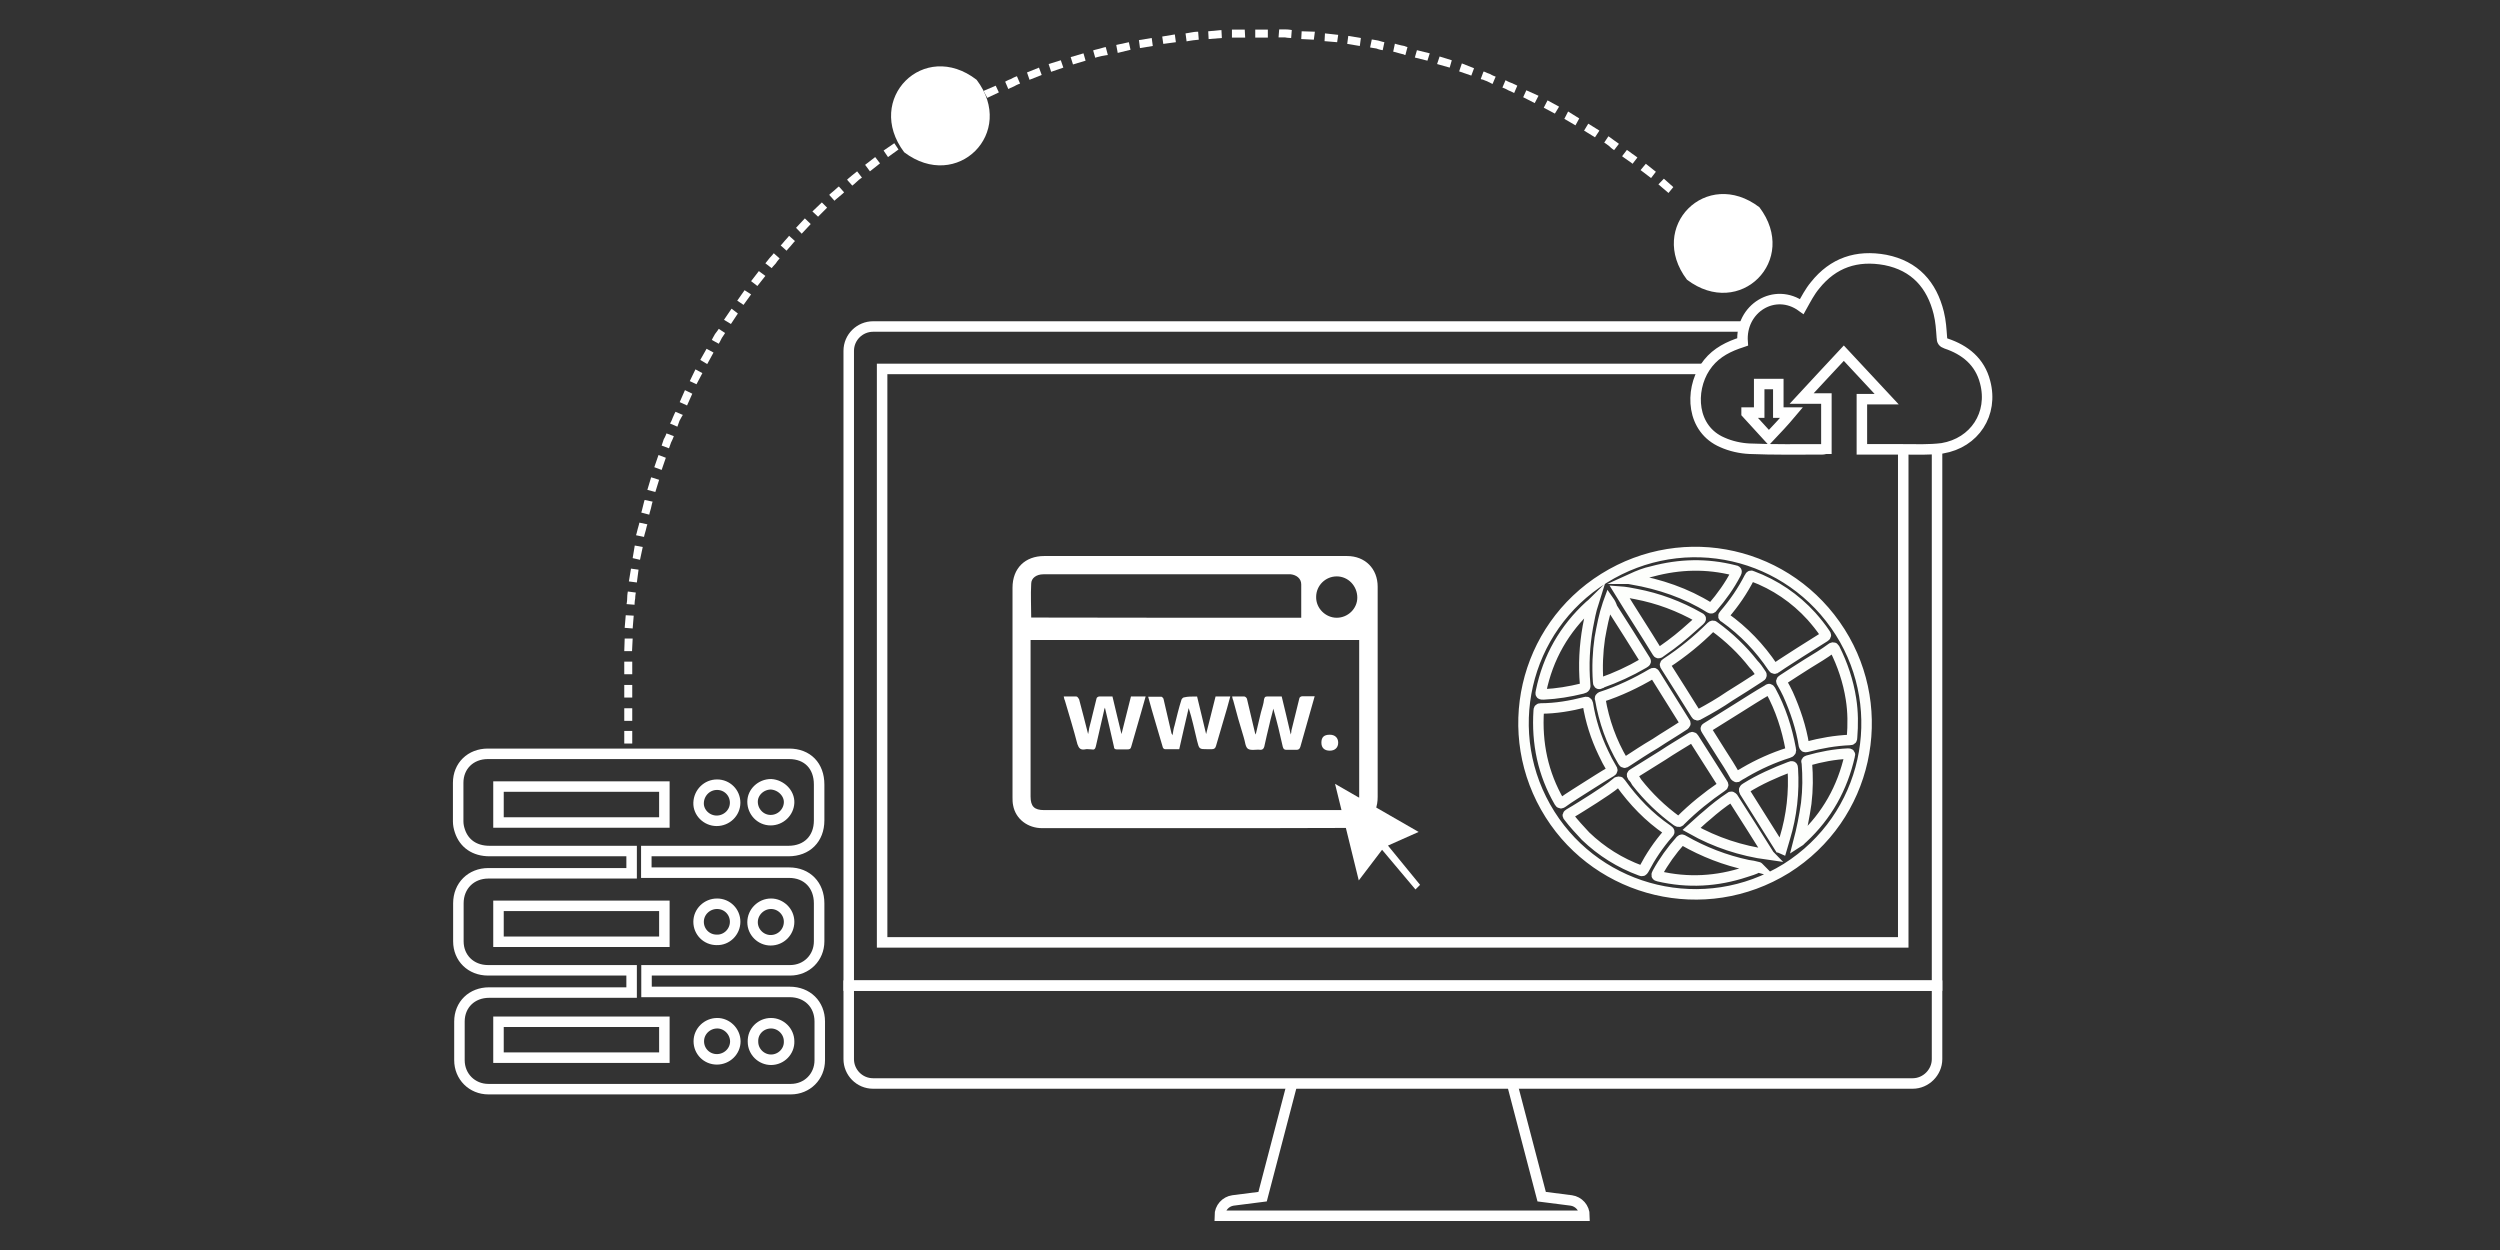
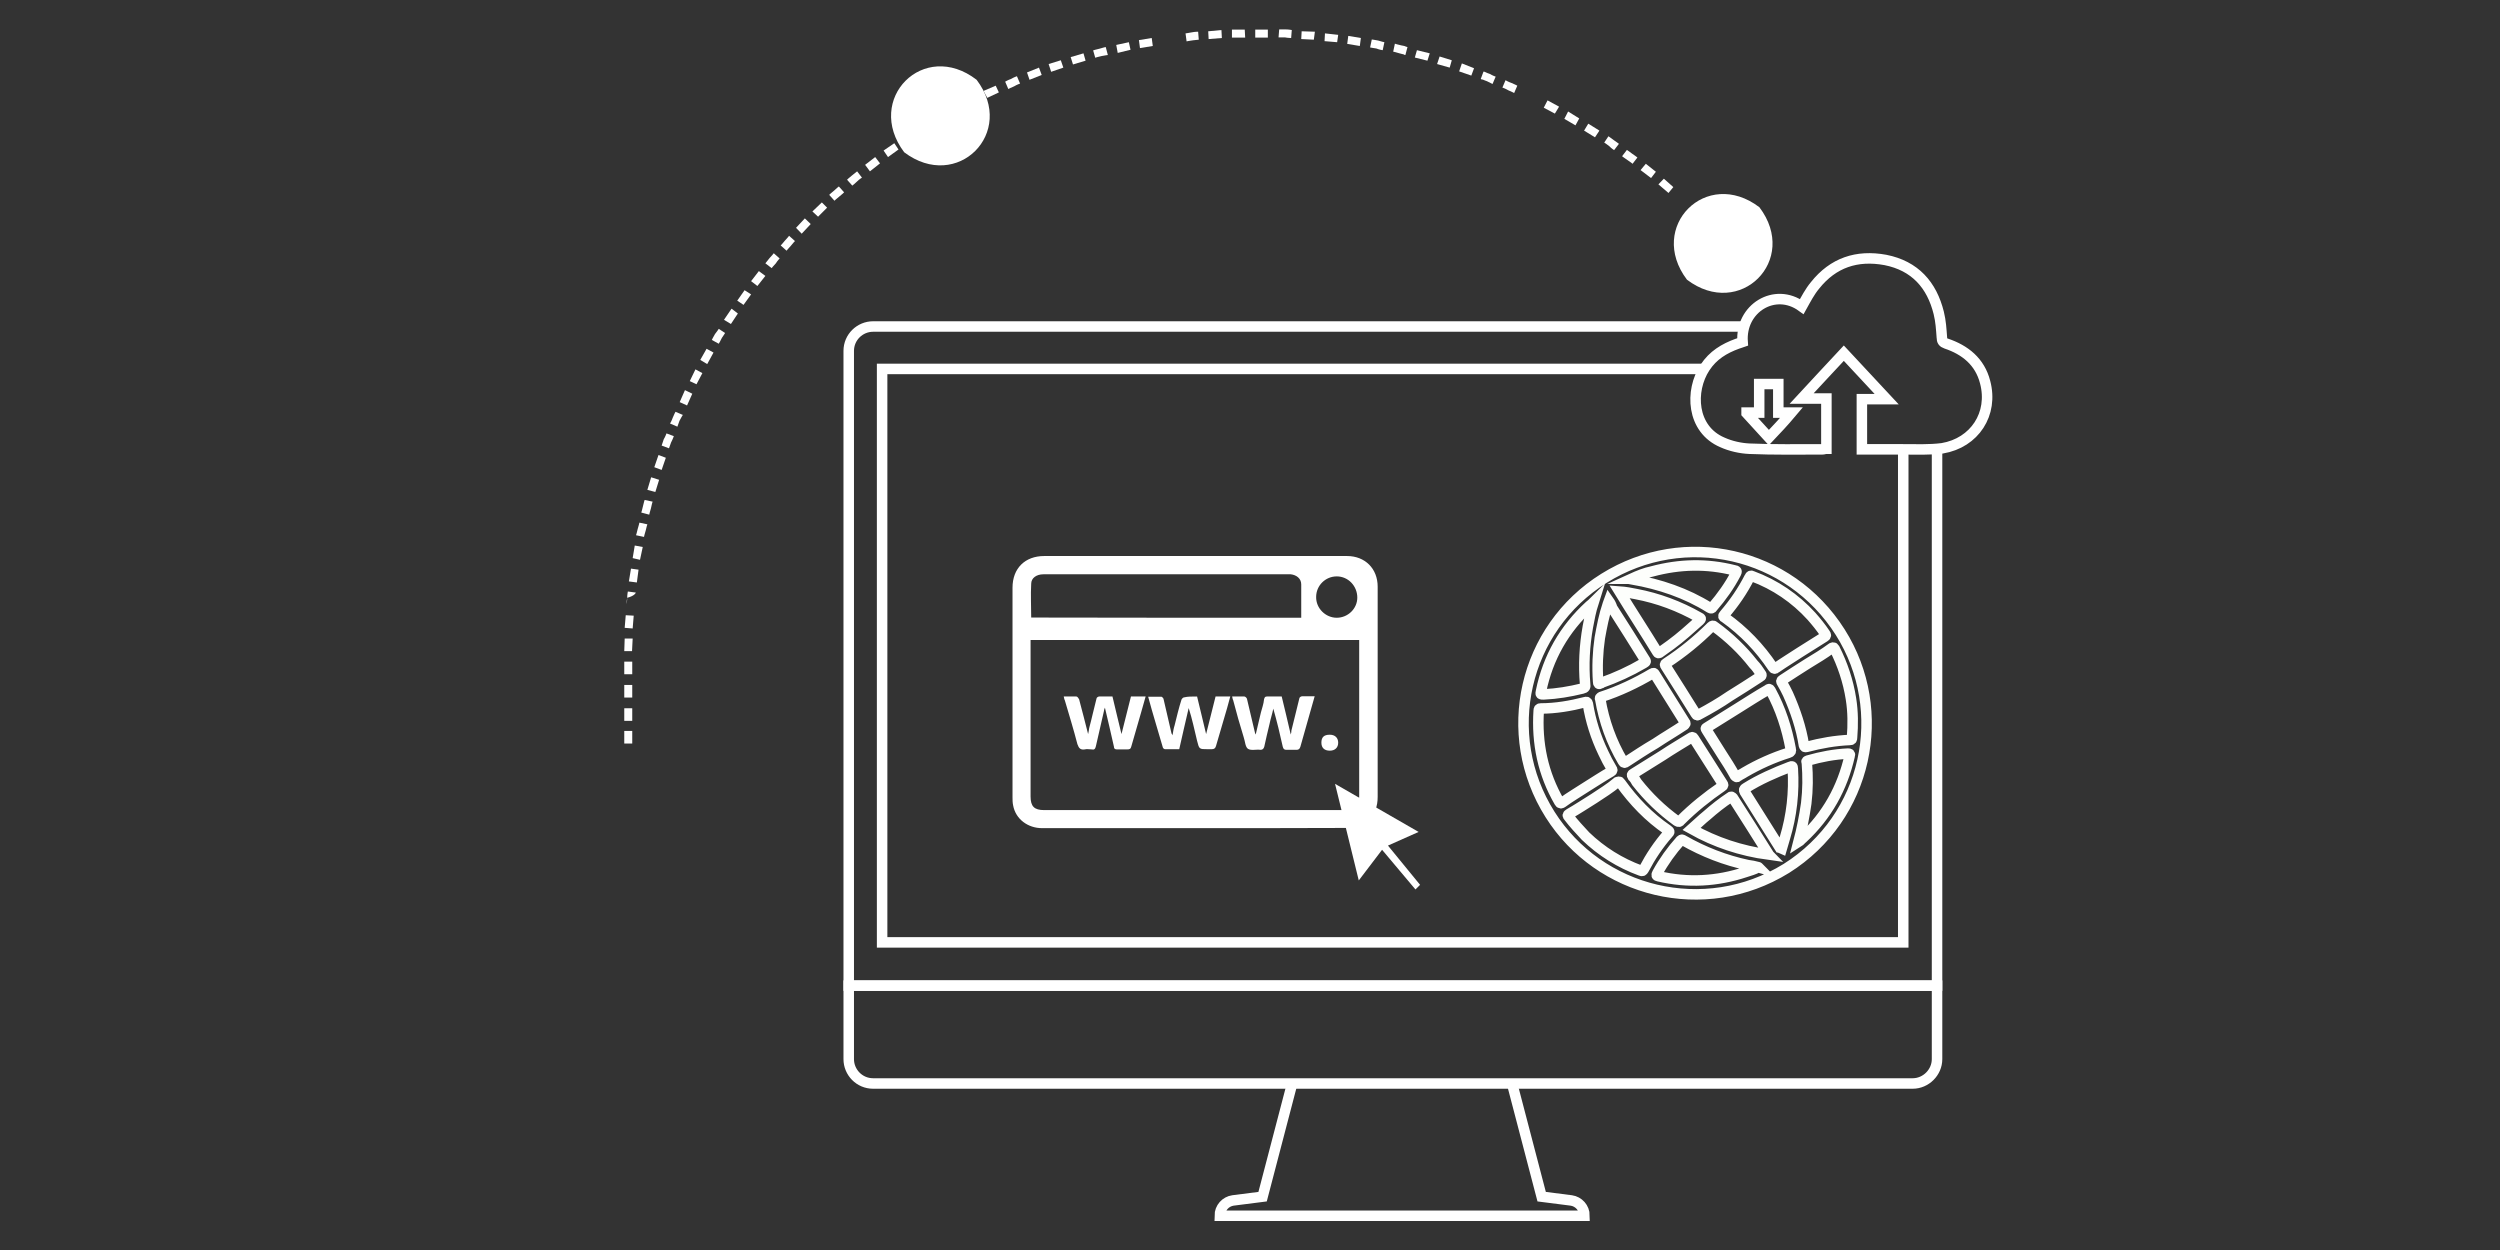
<svg xmlns="http://www.w3.org/2000/svg" version="1.1" id="Layer_1" x="0px" y="0px" viewBox="0 0 1190.6 595.3" enable-background="new 0 0 1190.6 595.3" xml:space="preserve">
  <rect x="0" y="0" width="1190.6" height="595.3" fill="#333333" stroke="none" />
  <g>
    <g>
      <g>
        <g>
          <g>
            <path fill="none" stroke="#FFFFFF" stroke-width="5" stroke-miterlimit="10" d="M720.1,516l14.1,53.9l14.1,1.8       c3.5,0.5,6.3,3.5,6.3,7.3H580.9c0-3.8,2.8-6.8,6.3-7.3l14.1-1.8l14.1-53.9" />
            <path fill="none" stroke="#FFFFFF" stroke-width="5" stroke-miterlimit="10" d="M910.9,516H415.8c-6.5,0-11.6-5.3-11.6-11.6       v-35h518.3v35C922.5,510.7,917.2,516,910.9,516z" />
          </g>
          <g>
-             <path fill="none" stroke="#FFFFFF" stroke-width="5" stroke-miterlimit="10" d="M300.8,472.7c0-3.5,0-7,0-10.6       c-0.8,0-1.5,0-2.5,0c-21.9,0-44,0-65.9,0c-8.1,0-14.1-5.8-14.1-13.8c0-6,0-12.1,0-18.1c0-8.3,6-14.3,14.3-14.3       c21.6,0,43.5,0,65.2,0c1,0,1.8,0,3,0c0-3.5,0-6.8,0-10.6c-0.8,0-1.5,0-2.5,0c-21.6,0-43.5,0-65.2,0c-7,0-12.1-3.5-14.1-9.6       c-0.5-1.5-0.8-3-0.8-4.5c0-6,0-12.3,0-18.4c0-8.1,6-13.8,14.1-13.8c47.8,0,95.6,0,143.5,0c8.8,0,14.3,5.8,14.3,14.6       c0,5.8,0,11.6,0,17.1c0,8.8-5.8,14.6-14.6,14.6c-21.9,0-43.8,0-65.7,0c-0.8,0-1.3,0-2,0c0,3.5,0,6.8,0,10.3c0.8,0,1.5,0,2.3,0       c21.9,0,43.8,0,65.7,0c8.6,0,14.3,6,14.3,14.6c0,6,0,12.1,0,18.1c0,7.8-6,13.8-13.8,13.8c-21.9,0-44,0-65.9,0       c-0.8,0-1.8,0-2.5,0c0,3.5,0,6.8,0,10.3c1.8,0,3.3,0,5,0c21.1,0,42,0,63.2,0c8.3,0,14.3,5.8,14.3,14.1c0,6,0,12.1,0,18.4       c0,7.8-6,13.8-13.8,13.8c-48.1,0-96.2,0-144,0c-7.8,0-13.8-6-13.8-13.8c0-6,0-12.3,0-18.4c0-8.1,6-13.8,14.1-13.8       c21.9,0,43.5,0,65.4,0C298.8,472.7,299.8,472.7,300.8,472.7z M237.4,391.7c26.4,0,52.9,0,79,0c0-5.8,0-11.3,0-17.1       c-26.4,0-52.6,0-79,0C237.4,380.3,237.4,385.9,237.4,391.7z M237.4,448.5c26.4,0,52.9,0,79,0c0-5.8,0-11.3,0-17.1       c-26.4,0-52.9,0-79,0C237.4,437.2,237.4,442.7,237.4,448.5z M316.4,503.7c0-5.8,0-11.3,0-17.1c-26.4,0-52.6,0-79,0       c0,5.8,0,11.3,0,17.1C263.5,503.7,290,503.7,316.4,503.7z M341.3,390.9c4.8,0,8.8-3.8,8.8-8.6s-3.8-8.6-8.6-8.6       s-8.6,3.8-8.8,8.6C332.5,386.9,336.5,390.9,341.3,390.9z M367.2,373.5c-4.8,0-8.8,3.8-8.8,8.3c0,4.8,3.8,8.8,8.6,8.8       s8.6-3.8,8.8-8.3C376,377.8,372,373.8,367.2,373.5z M350.1,439c0-4.8-3.8-8.6-8.6-8.6s-8.8,3.8-8.8,8.6c0,4.8,3.8,8.6,8.6,8.6       C346.1,447.8,350.1,443.8,350.1,439z M375.8,439c0-4.8-4-8.6-8.6-8.6c-4.8,0-8.8,4-8.8,8.8c0,4.8,4,8.6,8.6,8.6       C372,447.8,375.8,443.8,375.8,439z M341.6,487.3c-4.8,0-8.8,3.8-8.8,8.6c0,4.8,3.8,8.6,8.6,8.6s8.8-3.8,8.8-8.6       C350.1,491.1,346.1,487.3,341.6,487.3z M367.2,487.3c-4.8,0-8.8,3.8-8.6,8.8c0,4.8,4,8.6,8.6,8.6c4.8,0,8.8-4,8.6-8.8       C375.8,491.1,371.8,487.3,367.2,487.3z" />
-           </g>
+             </g>
          <path fill="none" stroke="#FFFFFF" stroke-width="5" stroke-miterlimit="10" d="M945.4,182c-2.5-9.8-9.6-15.4-18.6-18.4      c-1.5-0.5-2-1.3-2-2.8c-0.3-4-0.5-7.8-1.5-11.8c-3.3-13.3-11.3-22.4-25.4-25.2c-13.6-2.5-24.9,1.3-33.5,12.1      c-2.5,3-4.3,6.5-6.3,10.1c-12.8-9.3-29.4,0.8-28.2,16.9c-0.8,0.3-1.8,0.5-2.5,0.8c-6.3,2.3-11.6,5.5-15.4,11.3      c-7.3,11.1-6.5,29.4,8.3,35.7c4,1.8,8.6,2.8,12.8,3c11.6,0.5,23.2,0.3,34.7,0.3c0.8,0,1.3-0.3,2-0.3c0-8.1,0-15.9,0-23.9      c-3.8,0-7.6,0-11.8,0c7-7.6,13.6-14.6,20.1-21.6c6.8,7.3,13.3,14.3,20.4,21.9c-4.5,0-8.1,0-11.8,0c0,8.1,0,15.9,0,23.9      c6.8,0,13.1,0,19.4,0s12.6,0.3,18.9-0.5C940.4,210.9,949.4,197.1,945.4,182z M842.4,208.4c-3.5-3.8-7-7.6-10.6-11.6v-0.3      c2.3,0,4.3,0,6,0c0-4.3,0-9.3,0-13.6h9.1c0,4.3,0,9.3,0,13.6c2,0,4,0,6.3,0C849.5,200.9,846,204.6,842.4,208.4z" />
          <g>
            <polyline fill="none" stroke="#FFFFFF" stroke-width="5" stroke-miterlimit="10" points="906.4,212.9 906.4,448.8 420.1,448.8        420.1,175.7 659.2,175.7 812,175.7      " />
            <path fill="none" stroke="#FFFFFF" stroke-width="5" stroke-miterlimit="10" d="M922.5,212.9v256.5H404.2V167.1       c0-6.5,5.3-11.6,11.6-11.6h275.1h138.4" />
          </g>
          <path fill="none" stroke="#FFFFFF" stroke-width="5" stroke-miterlimit="10" d="M769.5,82.6" />
          <path fill="none" stroke="#FFFFFF" stroke-width="5" stroke-miterlimit="10" d="M271.8,354.4" />
          <g>
            <g>
              <g>
                <g>
                  <g>
                    <g>
                      <path fill="none" d="M810,78.5c0,0-1.8-1.5-4.3-3.5c-2.5-2-5.8-5-9.3-7.8c-3.5-2.8-6.8-5.5-9.6-7.3            c-2.8-2-4.5-3.3-4.5-3.3l-21.9,30.7c0,0,1.5,1,4,2.8c2.3,1.8,5.3,4.3,8.6,6.5c3,2.3,6,5,8.3,6.8c2.3,2,3.8,3.3,3.8,3.3            L810,78.5z" />
                    </g>
                    <path fill="#FFFFFF" d="M777.5,78l2.3-3c0,0-1.3-1-2.5-1.8c-1.3-1-2.5-1.8-2.5-1.8l-2.3,3c0,0,1.3,1,2.5,1.8           C776.3,77,777.5,78,777.5,78z" />
                    <polygon fill="#FFFFFF" points="786.3,84.8 788.6,81.8 783.8,78 781.3,81          " />
                    <polygon fill="#FFFFFF" points="794.6,91.9 796.9,89.1 792.4,85.1 789.8,87.8          " />
                  </g>
                </g>
                <g>
                  <g>
                    <g>
                      <path fill="none" d="M782.3,56.6c0,0-1.8-1.3-4.5-3.3c-2.8-2-6.5-4.3-10.1-6.5c-3.8-2.5-7.6-4.5-10.3-6.3            c-2.8-1.8-4.8-2.8-4.8-2.8l-18.4,32.7c0,0,1.8,1,4.3,2.5c2.5,1.5,5.8,3.3,9.1,5.5c3.3,2.3,6.5,4.3,8.8,5.8            c2.3,1.8,4,2.8,4,2.8L782.3,56.6z" />
                    </g>
                    <polygon fill="#FFFFFF" points="750.3,59.7 752.1,56.4 746.8,53.1 745,56.6          " />
                    <polygon fill="#FFFFFF" points="759.6,65.4 761.7,62.2 756.4,58.9 754.4,62.2          " />
                    <path fill="#FFFFFF" d="M768.7,71.5l2.3-3c0,0-1.3-1-2.5-1.8c-1.3-1-2.5-1.8-2.5-1.8l-2,3c0,0,1.3,0.8,2.5,1.8           C767.4,70.7,768.7,71.5,768.7,71.5z" />
                  </g>
                </g>
                <g>
                  <g>
                    <g>
                      <path fill="none" d="M752.6,37.8c0,0-0.5-0.3-1.3-0.8c-0.8-0.5-2-1-3.5-1.8c-3-1.5-6.8-3.8-10.8-5.5            c-4-1.8-8.1-3.8-11.1-5s-5-2-5-2l-14.6,34.7c0,0,1.8,0.8,4.5,1.8c2.5,1.3,6,2.8,9.6,4.5c3.5,1.5,6.8,3.5,9.6,4.8            c1.3,0.8,2.3,1.3,3,1.8c0.8,0.5,1.3,0.8,1.3,0.8L752.6,37.8z" />
                    </g>
                    <path fill="#FFFFFF" d="M721.1,44.3l1.5-3.5c0,0-1.5-0.8-2.8-1.3c-1.5-0.5-2.8-1.3-2.8-1.3l-1.5,3.5c0,0,1.5,0.5,2.8,1.3           C719.6,43.5,721.1,44.3,721.1,44.3z" />
-                     <polygon fill="#FFFFFF" points="730.9,49.1 732.7,45.6 726.9,43 725.4,46.3          " />
                    <polygon fill="#FFFFFF" points="740.5,54.1 742.5,50.8 737,47.8 735.2,51.3          " />
                  </g>
                </g>
                <g>
                  <g>
                    <g>
                      <path fill="none" d="M721.1,22.1c0,0-8.1-3.5-16.4-6.3c-4-1.5-8.3-2.8-11.6-3.8s-5.3-1.8-5.3-1.8l-10.8,36.2            c0,0,1.8,0.5,4.5,1.5c2.8,0.8,6.5,2,10.1,3.3c7.3,2.5,14.3,5.5,14.3,5.5L721.1,22.1z" />
                    </g>
                    <polygon fill="#FFFFFF" points="690.4,32.2 691.4,28.7 685.6,26.9 684.4,30.5          " />
                    <polygon fill="#FFFFFF" points="700.7,36 702,32.5 696.2,30.2 694.9,34          " />
                    <path fill="#FFFFFF" d="M710.8,40l1.5-3.5c0,0-1.5-0.5-2.8-1.3c-0.8-0.3-1.5-0.5-2-0.8c-0.5-0.3-1-0.3-1-0.3l-1.3,3.5           c0,0,0.3,0.3,1,0.3c0.5,0.3,1.3,0.5,2,0.8C709.5,39.3,710.8,40,710.8,40z" />
                  </g>
                </g>
                <g>
                  <g>
                    <g>
                      <path fill="none" d="M687.9,10.3c0,0-2-0.8-5.3-1.5s-7.6-2-11.8-3c-4.3-1-8.6-1.8-11.8-2.5c-1.5-0.3-3-0.5-4-0.8            s-1.5-0.3-1.5-0.3l-6.5,37.3c0,0,0.5,0,1.3,0.3s2,0.3,3.5,0.5c2.8,0.5,6.5,1.5,10.3,2.3c3.8,1,7.6,2,10.3,2.8            c2.8,0.8,4.8,1.3,4.8,1.3L687.9,10.3z" />
                    </g>
                    <path fill="#FFFFFF" d="M658.5,23.9l0.8-3.8c0,0-1.5-0.3-3-0.8c-1.5-0.3-3-0.5-3-0.5l-0.8,3.8c0,0,1.5,0.3,3,0.5           C656.9,23.7,658.5,23.9,658.5,23.9z" />
                    <path fill="#FFFFFF" d="M669.3,26.2l1-3.8c0,0-0.3,0-1-0.3c-0.5-0.3-1.3-0.3-2-0.5c-1.5-0.3-3-0.8-3-0.8l-0.8,3.8           c0,0,1.5,0.3,3,0.8c0.8,0.3,1.5,0.3,2,0.5C668.8,26.2,669.3,26.2,669.3,26.2z" />
                    <polygon fill="#FFFFFF" points="679.8,28.9 680.9,25.4 674.8,23.9 673.8,27.4          " />
                  </g>
                </g>
                <g>
                  <g>
                    <g>
                      <path fill="none" d="M653.4,2.3c0,0-2.3-0.3-5.5-1c-1.5-0.3-3.5-0.5-5.5-1c-2-0.3-4.3-0.5-6.5-0.8            c-4.3-0.5-8.8-1-12.1-1.3s-5.5-0.5-5.5-0.5l-2.5,37.8c0,0,2,0.3,4.8,0.3c3,0.3,6.8,0.5,10.6,1c2,0.3,3.8,0.5,5.5,0.8            c1.8,0.3,3.5,0.5,4.8,0.8c2.8,0.5,4.8,0.8,4.8,0.8L653.4,2.3z" />
                    </g>
                    <polygon fill="#FFFFFF" points="625.7,18.9 626.2,15.1 619.9,14.9 619.7,18.6          " />
                    <polygon fill="#FFFFFF" points="636.8,20.1 637.3,16.6 631,15.9 630.8,19.6          " />
                    <polygon fill="#FFFFFF" points="647.6,21.9 648.1,18.1 642.1,17.1 641.6,20.9          " />
                  </g>
                </g>
                <g>
                  <g>
                    <g>
                      <path fill="none" d="M618.7-1.8c0,0-2.3-0.3-5.5-0.3s-7.8-0.3-12.1-0.3c-4.5-0.3-8.8,0-12.1,0S583.4-2,583.4-2l1.8,37.8            c0,0,2,0,4.8,0c3,0,6.8-0.3,10.6-0.3s7.8,0.3,10.6,0.3c3,0.3,4.8,0.3,4.8,0.3L618.7-1.8z" />
                    </g>
                    <polygon fill="#FFFFFF" points="593,17.9 592.8,14.1 586.7,14.1 586.7,17.9          " />
                    <path fill="#FFFFFF" d="M603.8,17.9v-3.8c0,0-1.5,0-3,0c-1.5,0-3,0-3,0v3.8c0,0,1.5,0,3,0           C602.3,17.9,603.8,17.9,603.8,17.9z" />
                    <path fill="#FFFFFF" d="M614.9,18.1l0.3-3.8c0,0-1.5-0.3-3-0.3c-1.5,0-3,0-3,0l-0.3,3.8c0,0,1.5,0,3,0           C613.4,18.1,614.9,18.1,614.9,18.1z" />
                  </g>
                </g>
                <g>
                  <g>
                    <g>
                      <path fill="none" d="M583.4-2.3c0,0-0.5,0-1.5,0c-1,0-2.3,0.3-4,0.3c-3.3,0.3-7.8,0.5-12.1,1c-4.3,0.5-8.8,1-12.1,1.5            c-1.8,0.3-3,0.5-4,0.5c-1,0.3-1.5,0.3-1.5,0.3l5.8,37.3c0,0,0.5,0,1.3-0.3c0.8,0,2-0.3,3.5-0.5c2.8-0.3,6.8-0.8,10.6-1.3            c3.8-0.3,7.8-0.5,10.6-0.8c1.5,0,2.8-0.3,3.5-0.3c0.8,0,1.3,0,1.3,0L583.4-2.3z" />
                    </g>
-                     <polygon fill="#FFFFFF" points="560,20.1 559.5,16.4 553.5,17.4 554,20.9          " />
                    <path fill="#FFFFFF" d="M570.9,18.9l-0.3-3.8c0,0-1.5,0-3,0.3c-1.5,0.3-3,0.5-3,0.5l0.5,3.8c0,0,1.5-0.3,3-0.5           C569.3,19.1,570.9,18.9,570.9,18.9z" />
                    <polygon fill="#FFFFFF" points="581.9,18.1 581.7,14.3 575.4,14.9 575.6,18.6          " />
                  </g>
                </g>
                <g>
                  <g>
                    <g>
                      <path fill="none" d="M548.5,1.5c0,0-2.3,0.5-5.5,1c-3.3,0.8-7.6,1.3-11.8,2.3c-4.3,1-8.6,2-11.8,2.8            c-3.3,1-5.3,1.5-5.3,1.5L524,45.6c0,0,1.8-0.5,4.8-1.3c2.8-0.8,6.5-1.5,10.3-2.5c3.8-1,7.6-1.5,10.6-2            c2.8-0.5,4.8-0.8,4.8-0.8L548.5,1.5z" />
                    </g>
                    <path fill="#FFFFFF" d="M527.6,26.2l-1-3.8c0,0-1.5,0.3-3,0.8c-1.5,0.3-3,0.8-3,0.8l1,3.5c0,0,1.5-0.5,3-0.8           C526.1,26.4,527.6,26.2,527.6,26.2z" />
                    <polygon fill="#FFFFFF" points="538.4,23.7 537.6,20.1 531.6,21.4 532.3,25.2          " />
                    <polygon fill="#FFFFFF" points="549,21.9 548.5,18.1 542.4,19.1 542.9,22.9          " />
                  </g>
                </g>
                <g>
                  <g>
                    <g>
-                       <path fill="none" d="M514,8.8c0,0-2,0.5-5.3,1.5c-1.5,0.5-3.5,1-5.5,1.5c-2,0.8-4,1.3-6,2c-4.3,1.5-8.3,2.8-11.3,4            c-3,1.3-5,2-5,2l14.1,35c0,0,1.8-0.8,4.5-1.8c2.8-1.3,6.3-2.3,10.1-3.5c1.8-0.5,3.8-1.3,5.3-1.8c1.8-0.5,3.3-1,4.8-1.3            c2.8-0.8,4.8-1.3,4.8-1.3L514,8.8z" />
-                     </g>
+                       </g>
                    <polygon fill="#FFFFFF" points="496.1,35.7 494.8,32.2 489.1,34.5 490.3,38          " />
                    <polygon fill="#FFFFFF" points="506.4,32.2 505.2,28.7 499.4,30.5 500.6,34.2          " />
                    <polygon fill="#FFFFFF" points="517,28.9 516,25.4 509.9,27.2 511,30.7          " />
                  </g>
                </g>
                <g>
                  <g>
                    <g>
                      <path fill="none" d="M480.5,20.1c0,0-2,0.8-5,2c-3,1.3-7,3-11.1,5c-4,1.8-7.8,3.8-10.8,5.3c-3,1.5-4.8,2.5-4.8,2.5            l17.9,33.2c0,0,1.8-1,4.3-2.3c2.5-1.3,6-3.3,9.6-4.8c3.5-1.5,7-3.3,9.8-4.3c2.8-1,4.5-1.8,4.5-1.8L480.5,20.1z" />
                    </g>
                    <polygon fill="#FFFFFF" points="465.9,48.8 464.1,45.3 458.6,48.3 460.4,51.6          " />
                    <polygon fill="#FFFFFF" points="475.7,44 474.2,40.8 468.4,43.3 470.2,46.6          " />
                    <path fill="#FFFFFF" d="M485.8,39.8l-1.5-3.5c0,0-1.5,0.5-2.8,1.3c-1.5,0.5-2.8,1.3-2.8,1.3l1.5,3.5c0,0,1.5-0.8,2.8-1.3           C484.3,40.3,485.8,39.8,485.8,39.8z" />
                  </g>
                </g>
                <g>
                  <g>
                    <g>
                      <path fill="none" d="M448.5,35c0,0-2,1-4.8,2.8c-2.8,1.8-6.8,3.8-10.6,6s-7.3,4.8-10.3,6.5c-2.8,1.8-4.5,3-4.5,3            l21.4,31.2c0,0,1.5-1.3,4-2.8c2.5-1.5,5.8-3.8,9.1-5.8c3.3-2,6.8-3.8,9.3-5.3c2.5-1.5,4.3-2.3,4.3-2.3L448.5,35z" />
                    </g>
                    <polygon fill="#FFFFFF" points="437.2,65.2 435.2,61.9 429.9,65.2 431.9,68.5          " />
                    <path fill="#FFFFFF" d="M446.5,59.4l-2-3.3c0,0-1.3,0.8-2.8,1.5c-1.3,0.8-2.5,1.8-2.5,1.8l2,3.3c0,0,1.3-0.8,2.5-1.8           C445.3,60.2,446.5,59.4,446.5,59.4z" />
                    <polygon fill="#FFFFFF" points="455.8,53.9 454.1,50.6 448.8,53.6 450.5,56.9          " />
                  </g>
                </g>
                <g>
                  <g>
                    <g>
                      <path fill="none" d="M418.6,53.1c0,0-1.8,1.3-4.5,3.3c-2.8,2-6.3,4.5-9.8,7.3c-3.5,2.8-7,5.3-9.6,7.6s-4.3,3.5-4.3,3.5            l24.9,28.4c0,0,1.5-1.3,3.8-3.3c2.3-2,5.3-4.3,8.3-6.5c3-2.5,6.3-4.8,8.6-6.3c2.3-1.8,4-2.8,4-2.8L418.6,53.1z" />
                    </g>
                    <path fill="#FFFFFF" d="M410.5,84.6l-2.3-3c0,0-1.3,1-2.5,2c-1.3,1-2.3,2-2.3,2l2.5,2.8c0,0,1.3-1,2.3-2           C409.3,85.3,410.5,84.6,410.5,84.6z" />
                    <polygon fill="#FFFFFF" points="419.1,77.8 416.8,74.8 412,78.5 414.3,81.6          " />
                    <polygon fill="#FFFFFF" points="427.9,71.2 425.9,68.2 420.8,71.7 422.9,74.8          " />
                  </g>
                </g>
                <g>
                  <g>
                    <g>
                      <path fill="none" d="M390.6,74.8c0,0-6.8,5.8-13.1,11.8c-1.5,1.5-3.3,3-4.5,4.5c-1.5,1.5-2.8,2.8-3.8,4            c-2.3,2.3-3.8,4-3.8,4l27.7,25.7c0,0,1.3-1.5,3.3-3.5c1-1,2.3-2.3,3.5-3.5c1.3-1.3,2.8-2.5,4-4            c5.5-5.5,11.3-10.6,11.3-10.6L390.6,74.8z" />
                    </g>
                    <polygon fill="#FFFFFF" points="386.1,106.7 383.3,104 379.1,108.5 381.8,111.3          " />
                    <polygon fill="#FFFFFF" points="393.9,98.9 391.4,96.4 386.9,100.7 389.6,103.2          " />
                    <path fill="#FFFFFF" d="M402,91.6l-2.5-2.8c0,0-1.3,1-2.3,2c-1.3,1-2.3,2-2.3,2l2.5,2.8c0,0,1-1,2.3-2           C401,92.6,402,91.6,402,91.6z" />
                  </g>
                </g>
                <g>
                  <g>
                    <g>
                      <path fill="none" d="M365.5,99.2c0,0-0.5,0.5-1,1c-0.8,0.8-1.5,1.8-2.8,3c-2.3,2.5-5,5.8-7.8,9.1            c-2.8,3.5-5.5,6.8-7.6,9.6c-1,1.3-1.8,2.3-2.5,3c-0.5,0.8-0.8,1.3-0.8,1.3l30.5,22.4c0,0,0.3-0.5,0.8-1            c0.5-0.8,1.3-1.5,2.3-2.8c1.8-2.3,4.3-5.3,6.5-8.3c2.5-3,5-5.8,7-8.1c1-1,1.8-2,2.3-2.5c0.5-0.5,1-1,1-1L365.5,99.2z" />
                    </g>
                    <polygon fill="#FFFFFF" points="364.5,131.4 361.4,129.1 357.7,133.9 360.7,136.2          " />
                    <path fill="#FFFFFF" d="M371.3,123.1l-2.8-2.5c0,0-1,1.3-2,2.3c-1,1.3-2,2.5-2,2.5l3,2.3c0,0,1-1.3,2-2.3           C370.3,124.1,371.3,123.1,371.3,123.1z" />
                    <path fill="#FFFFFF" d="M378.6,114.8l-2.8-2.5c0,0-1,1.3-2,2.3c-1,1.3-2,2.3-2,2.3l2.8,2.5c0,0,1-1.3,2-2.3           C377.6,115.8,378.6,114.8,378.6,114.8z" />
                  </g>
                </g>
                <g>
                  <g>
                    <g>
-                       <path fill="none" d="M342.8,126.1c0,0-1.3,1.8-3.3,4.5c-1.8,2.8-4.5,6.3-6.8,10.1c-2.3,3.8-4.8,7.3-6.5,10.3            c-1.8,2.8-2.8,4.8-2.8,4.8l32.7,18.9c0,0,1-1.8,2.5-4.3c1.5-2.5,3.8-5.8,5.8-9.1s4.3-6.3,6-8.8c1.8-2.3,2.8-4,2.8-4            L342.8,126.1z" />
-                     </g>
+                       </g>
                    <path fill="#FFFFFF" d="M345.3,158.6l-3-2c0,0-0.8,1.3-1.8,2.5c-0.8,1.3-1.5,2.8-1.5,2.8l3.3,1.8c0,0,0.8-1.3,1.5-2.8           C344.6,159.8,345.3,158.6,345.3,158.6z" />
                    <polygon fill="#FFFFFF" points="351.4,149.3 348.4,147 344.8,152.3 348.1,154.3          " />
                    <polygon fill="#FFFFFF" points="357.7,140.2 354.6,138.2 351.1,143.2 354.1,145.2          " />
                  </g>
                </g>
                <g>
                  <g>
                    <g>
                      <path fill="none" d="M323.7,155.6c0,0-1,2-2.8,4.8s-3.8,6.8-5.8,10.6c-1,2-2,4-3,5.8c-0.8,1.8-1.8,3.5-2.3,5            c-1.3,3-2.3,5-2.3,5l34.5,15.1c0,0,0.8-1.8,2-4.5c0.5-1.3,1.3-2.8,2-4.5c0.8-1.5,1.8-3.3,2.5-5c1.8-3.5,3.5-7,5-9.3            c1.5-2.5,2.5-4.3,2.5-4.3L323.7,155.6z" />
                    </g>
                    <polygon fill="#FFFFFF" points="329.7,187.5 326.2,185.8 323.7,191.5 327.2,193.1          " />
                    <polygon fill="#FFFFFF" points="334.5,177.7 331.2,175.9 328.5,181.5 331.7,183          " />
                    <polygon fill="#FFFFFF" points="339.8,167.9 336.5,166.1 333.5,171.4 336.8,173.4          " />
                  </g>
                </g>
                <g>
                  <g>
                    <g>
                      <path fill="none" d="M307.6,187c0,0-1,2-2.3,5c-1.3,3-2.8,7-4.5,11.3c-1.8,4-3,8.3-4,11.3c-1,3-1.8,5.3-1.8,5.3l36,11.3            c0,0,0.5-1.8,1.5-4.5c1-2.8,2-6.5,3.5-10.1s2.8-7.3,4-9.8c1.3-2.8,2-4.5,2-4.5L307.6,187z" />
                    </g>
                    <polygon fill="#FFFFFF" points="317.1,218 313.6,216.7 311.6,222.5 315.1,223.8          " />
                    <path fill="#FFFFFF" d="M320.9,207.7l-3.5-1.3c0,0-0.5,1.5-1.3,2.8c-0.5,1.5-1,3-1,3l3.5,1.3c0,0,0.5-1.5,1-2.8           C320.4,209.2,320.9,207.7,320.9,207.7z" />
                    <path fill="#FFFFFF" d="M325.2,197.6l-3.5-1.5c0,0-0.8,1.5-1.3,2.8c-0.5,1.5-1.3,2.8-1.3,2.8l3.5,1.5c0,0,0.5-1.5,1-2.8           C324.4,198.8,325.2,197.6,325.2,197.6z" />
                  </g>
                </g>
                <g>
                  <g>
                    <g>
                      <path fill="none" d="M295.2,220c0,0-2.5,8.6-4.8,16.9c-1,4.3-2,8.6-2.8,11.8c-0.5,1.5-0.8,3-0.8,4c-0.3,1-0.3,1.5-0.3,1.5            l37,7.3c0,0,0-0.5,0.3-1.3c0.3-0.8,0.3-2,0.8-3.5c0.8-2.8,1.5-6.5,2.5-10.3c2-7.6,4.3-14.9,4.3-14.9L295.2,220z" />
                    </g>
                    <path fill="#FFFFFF" d="M308.3,249.7l-3.8-0.8c0,0-0.3,1.5-0.8,3c-0.3,1.5-0.8,3-0.8,3l3.8,0.8c0,0,0.3-1.5,0.8-3           C307.8,251.2,308.3,249.7,308.3,249.7z" />
                    <path fill="#FFFFFF" d="M310.8,238.9l-3.8-0.8c0,0-0.5,1.5-0.8,3s-0.8,3-0.8,3l3.8,1c0,0,0.3-1.5,0.8-3           C310.3,240.4,310.8,238.9,310.8,238.9z" />
                    <polygon fill="#FFFFFF" points="313.9,228.5 310.1,227.3 308.3,233.3 312.1,234.3          " />
                  </g>
                </g>
                <g>
                  <g>
                    <g>
                      <path fill="none" d="M286.7,254.2c0,0-0.5,2.3-1,5.5c-0.5,3.3-1.5,7.6-1.8,12.1c-0.5,4.3-1.3,8.8-1.5,12.1            s-0.5,5.5-0.5,5.5l37.8,3c0,0,0.3-2,0.3-4.8c0.3-3,0.8-6.8,1.3-10.6c0.5-3.8,1.3-7.6,1.8-10.6c0.5-2.8,0.8-4.8,0.8-4.8            L286.7,254.2z" />
                    </g>
-                     <path fill="#FFFFFF" d="M302.8,282.2l-3.8-0.5c0,0-0.3,1.5-0.3,3s-0.3,3-0.3,3l3.8,0.3c0,0,0-1.5,0.3-3           C302.5,283.7,302.8,282.2,302.8,282.2z" />
+                     <path fill="#FFFFFF" d="M302.8,282.2l-3.8-0.5c0,0-0.3,1.5-0.3,3s-0.3,3-0.3,3c0,0,0-1.5,0.3-3           C302.5,283.7,302.8,282.2,302.8,282.2z" />
                    <polygon fill="#FFFFFF" points="304.1,271.3 300.5,270.8 299.5,276.9 303.3,277.4          " />
                    <polygon fill="#FFFFFF" points="306.1,260.5 302.3,259.8 301.3,265.8 304.8,266.6          " />
                  </g>
                </g>
                <g>
                  <g>
                    <g>
                      <path fill="none" d="M281.9,289c0,0-0.3,2.3-0.5,5.5c-0.3,3.3-0.5,7.8-0.5,12.1s-0.3,8.8-0.3,11.8c0,3,0,5.3,0,5.3h37.8            c0,0,0-2,0-5.3s0-7,0.3-10.8c0-3.8,0.3-7.8,0.5-10.6c0.3-3,0.3-4.8,0.3-4.8L281.9,289z" />
                    </g>
                    <rect x="297.3" y="315.1" fill="#FFFFFF" width="3.8" height="6" />
                    <polygon fill="#FFFFFF" points="301.3,304.1 297.5,304.1 297.3,310.1 301,310.1          " />
                    <polygon fill="#FFFFFF" points="301.8,293.2 298,293 297.5,299 301.3,299.3          " />
                  </g>
                </g>
                <g>
                  <g>
                    <g>
                      <rect x="280.6" y="323.7" fill="none" width="37.8" height="33.2" />
                    </g>
                    <rect x="297.3" y="348.1" fill="#FFFFFF" width="3.8" height="6" />
                    <rect x="297.3" y="337.3" fill="#FFFFFF" width="3.8" height="6" />
                    <rect x="297.3" y="326.2" fill="#FFFFFF" width="3.8" height="6" />
                  </g>
                </g>
              </g>
            </g>
          </g>
          <path fill="#FFFFFF" d="M465.1,38c19.1,25.2-9.3,53.6-34.5,34.5C411.5,47.1,440,18.6,465.1,38z" />
          <path fill="#FFFFFF" d="M837.9,98.7c19.1,25.2-9.3,53.6-34.5,34.5C784.3,108,812.7,79.5,837.9,98.7z" />
        </g>
      </g>
      <g>
        <path fill="#FFFFFF" d="M568.8,394.4c-24.2,0-48.3,0-72.5,0c-6.8,0-12.6-4.3-13.8-10.8c-0.3-1.3-0.3-2.8-0.3-4     c0-33.2,0-66.4,0-99.7c0-9.3,6-15.1,15.1-15.1c48.1,0,96.2,0,144.2,0c8.6,0,14.6,6,14.6,14.6c0,16.6,0,33.2,0,49.8     c0,16.9,0,33.5,0,50.3c0,4.5-1.3,8.3-4.8,11.3c-3,2.8-6.5,3.5-10.6,3.5C616.9,394.4,592.8,394.4,568.8,394.4L568.8,394.4z      M490.8,304.8c0,1.3,0,2.3,0,3.5c0,23.7,0,47.3,0,71c0,4.8,1.8,6.5,6.5,6.5c47.8,0,95.6,0,143.5,0c4.5,0,6.5-2,6.5-6.5     c0-24.2,0-48.3,0-72.7c0-0.5,0-1,0-1.8C595,304.8,543.2,304.8,490.8,304.8z M619.7,294.2c0-5.3,0-10.6,0-15.9     c0-2.8-2.3-4.5-5-4.8c-1,0-1.8,0-2.8,0c-31,0-61.9,0-92.9,0c-7.3,0-14.6,0-22.1,0c-3.3,0-5.8,1.8-5.8,4.5c-0.3,5.3,0,10.8,0,16.1     C533.9,294.2,576.6,294.2,619.7,294.2z M636.6,294.2c5.3,0,9.8-4.3,9.8-9.6c0-5.5-4.3-10.1-9.8-10.1c-5.3,0-9.8,4.3-9.8,9.8     C626.7,289.7,631.3,294.2,636.6,294.2z" />
        <path fill="#FFFFFF" d="M529.8,331.7c1.5,6,2.8,12.1,4.3,17.9c1.5-5.8,3-11.8,4.5-17.9c2.5,0,4.5,0,7,0c-0.8,2.8-1.5,5.3-2.3,8.1     c-1.5,5.3-3,10.3-4.5,15.6c-0.3,1.3-0.8,1.5-2,1.5c-1.5,0-3.3,0-4.8,0c-1,0-1.5-0.3-1.5-1.3c-1.3-6-2.8-12.1-4.3-18.6     c-0.3,0.8-0.5,1.3-0.5,1.8c-1.3,5.5-2.5,11.1-3.8,16.6c-0.3,1.3-0.8,1.8-2,1.5c-1,0-2.3-0.3-3.3,0c-2,0.3-2.8-0.5-3.5-2.5     c-1.8-7-4-14.1-6-20.9c-0.3-0.5-0.3-1-0.5-1.8c2,0,4,0,6,0c0.5,0,1,0.8,1.3,1.3c1.5,5.5,2.8,10.8,4.3,16.6c0.3-1,0.3-1.8,0.5-2.8     c1.3-4.8,2.3-9.6,3.5-14.1c0-0.5,0.8-1,1.3-1C525,331.7,527.3,331.7,529.8,331.7z" />
        <path fill="#FFFFFF" d="M570.1,331.7c1.5,6,2.8,11.8,4.3,17.9c1.5-5.8,3-11.8,4.5-17.9c2.3,0,4.5,0,7,0c-0.5,2-1,3.8-1.5,5.5     c-1.8,6-3.5,12.1-5.3,18.1c-0.3,1-0.8,1.5-2,1.5c-0.8,0-1.5,0-2,0c-4,0-4,0-5-4c-1.3-5.3-2.3-10.3-4-15.6     c-1.5,6.5-3,12.8-4.5,19.6c-2.3,0-4.5,0-6.8,0c-0.3,0-1-0.5-1-0.8c-2.3-8.1-4.8-15.9-7-24.2c2.3,0,4.3,0,6.3,0c0.3,0,1,0.8,1,1     c1.3,5.5,2.5,10.8,3.8,16.4c0,0.3,0.3,0.3,0.5,1c0.3-1.8,0.5-3.3,1-4.8c1-4,2-8.3,3.3-12.3c0.3-0.5,0.8-1,1.3-1     C565.6,331.7,567.6,331.7,570.1,331.7z" />
        <path fill="#FFFFFF" d="M610.4,331.7c1.5,6,2.8,11.8,4.3,18.1c0.3-0.8,0.3-1.3,0.3-1.8c1.3-5,2.5-10.3,3.8-15.4     c0-0.5,0.8-1,1.3-1c2,0,3.8,0,6,0c-0.8,2.8-1.5,5.3-2.3,8.1c-1.5,5.3-3,10.6-4.5,15.9c-0.3,1-0.8,1.5-1.8,1.5c-1.5,0-3.3,0-4.8,0     c-1,0-1.5-0.3-1.8-1.5c-1.3-6-2.8-12.1-4.5-18.1c-0.5,2.5-1.3,4.8-1.8,7.3c-0.8,3.5-1.8,7.3-2.5,10.8c-0.3,1-0.8,1.5-1.8,1.5     c-2-0.3-4.5,0.5-6-0.5c-1.3-1-1.3-3.5-2-5.5c-1.8-5.8-3.5-11.8-5-17.6c-0.3-0.5-0.3-1-0.5-1.8c2,0,4,0,5.8,0     c0.5,0,1.3,0.8,1.3,1.3c1.3,5.3,2.5,10.8,3.8,16.1c0,0.3,0.3,0.3,0.3,0.8c0.8-3.8,1.8-7.3,2.5-10.6c0.5-2,1.3-4,1.5-6.3     c0.3-1,0.5-1.3,1.5-1.3C605.8,331.7,607.9,331.7,610.4,331.7z" />
        <path fill="#FFFFFF" d="M633.3,349.9c2.5,0,4,1.5,4,3.8s-1.5,3.8-4,3.8s-4-1.3-4-3.8C629.3,351.1,630.5,349.9,633.3,349.9z" />
      </g>
      <polygon fill="#FFFFFF" points="647.1,419.3 635.8,373.3 675.6,396.2 661,402.7 676.3,421.4 674.1,423.6 658.2,404.7   " />
    </g>
    <g>
      <path fill="none" stroke="#FDFEFC" stroke-width="5" stroke-miterlimit="10" d="M738.2,387.9c-24.2-38.3-12.6-88.6,25.7-112.5    c38.3-23.9,88.3-12.6,112.5,25.7c23.7,37.5,13.1,88.1-25.7,112.5C811.7,437.7,761.7,425.1,738.2,387.9z M755.4,374.8    c4-2.5,7.8-5,11.8-7.3c0.8-0.5,0.8-0.8,0.3-1.5c-1.5-2.5-2.8-5-4-7.6c-3.5-7.3-6-15.1-7.3-23.2c-0.3-1-0.5-1-1.3-0.8    c-7,1.8-14.1,3-21.1,3c-0.8,0-1,0.3-1,1c-1,15.6,2,30,9.8,43.5c0.5,0.8,0.8,0.8,1.5,0.3C747.6,379.6,751.6,377.3,755.4,374.8z     M857.3,310.6c3.8-2.5,7.8-4.8,11.6-7.3c0.8-0.5,0.8-0.8,0.3-1.5c-2-3-4.3-5.8-6.5-8.3c-7.8-8.6-17.4-15.1-28.2-19.1    c-0.5-0.3-1-0.3-1.3,0.5c-3.3,6.5-7.3,12.3-12.1,17.9c-0.5,0.5-0.5,1,0.3,1.3c9.1,6.5,16.6,14.3,22.9,23.7c0.5,0.8,1,0.8,1.5,0.3    C849.7,315.4,853.5,313.1,857.3,310.6z M759.1,380.3c-4,2.5-7.8,5-11.8,7.3c-0.8,0.5-0.8,0.8-0.3,1.3c2.5,3.3,5.3,6.3,8.1,9.3    c7.6,7.3,16.4,12.8,26.2,16.4c0.8,0.3,1,0.3,1.5-0.5c3.3-6.3,7-11.8,11.6-17.1c0.8-0.8,0.8-1-0.3-1.8c-8.8-6-16.1-13.6-22.4-22.4    c-0.5-0.8-0.8-0.5-1.5-0.3C766.9,375.3,762.9,377.8,759.1,380.3z M860.8,316.1c-4,2.5-7.8,5-11.8,7.6c-0.8,0.5-0.8,0.8-0.3,1.5    c1,1.8,2,3.5,2.8,5.3c3.5,7.8,6.3,16.1,7.6,24.4c0.3,0.8,0.3,1,1.3,0.8c6.8-1.8,13.6-3,20.6-3.3c0.8,0,1-0.3,1-1    c0.5-6.3,0.5-12.3-0.5-18.6c-1.3-8.3-4-16.4-7.8-23.9c-0.5-0.8-0.8-0.5-1.3-0.3C868.6,311.4,864.9,313.6,860.8,316.1z     M823.8,331.5c4.8-3,9.6-6,14.3-9.1c1-0.5,1-1,0.3-1.8c-1-1.5-2-3-3.3-4.3c-5.3-6.8-11.6-12.8-18.6-17.9c-0.5-0.5-1-0.5-1.5,0    c-6.5,6.5-13.6,12.3-21.4,17.4c-0.8,0.5-0.8,0.8-0.3,1.5c4.8,7.6,9.6,15.1,14.3,22.7c0.5,0.8,0.8,0.8,1.5,0.3    C814.3,337.5,819,334.8,823.8,331.5z M788.3,354.1c4.5-3,9.3-5.8,13.8-8.8c0.5-0.5,0.8-0.8,0.3-1.3c-4.8-7.6-9.6-15.4-14.3-22.9    c-0.3-0.5-0.5-0.8-1.3-0.3c-7.6,4.5-15.6,8.3-24.2,11.1c-0.5,0.3-0.8,0.5-0.5,1c1.8,10.6,5.3,20.4,10.8,29.7    c0.5,0.8,0.8,0.8,1.5,0.3C779,359.9,783.5,356.9,788.3,354.1z M827.6,337.3c-4.8,3-9.3,5.8-14.1,8.8c-1.5,1-1.3,0.5-0.5,2    c2.3,3.5,4.5,7.3,6.8,10.8c2.3,3.5,4.5,7,6.5,10.6c0.5,0.5,0.8,0.8,1.3,0.3c1-0.8,2.3-1.3,3.3-2c6.5-3.8,13.6-7,20.9-9.3    c1-0.3,1.3-0.8,1-1.8c-1.8-9.8-4.8-19.1-9.6-27.9c-0.5-0.8-0.8-0.8-1.3-0.3C837.2,331.2,832.4,334.3,827.6,337.3z M791.9,359.7    c-4.8,3-9.3,5.8-14.1,8.8c-0.5,0.3-0.8,0.5-0.3,1.3c0.8,0.8,1.5,1.8,2,2.8c5.5,7,11.8,13.1,19.1,18.4c0.8,0.5,1.3,0.5,1.8-0.3    c6-6,12.6-11.3,19.6-16.1c0.8-0.5,0.8-0.8,0.3-1.5c-4.5-7-9.1-14.3-13.6-21.4c-0.5-0.8-0.8-0.8-1.5-0.3    C801.2,353.9,796.4,356.7,791.9,359.7z M771.2,281.7c6,9.8,12.3,19.4,18.1,28.9c0.3,0.5,0.5,0.5,1,0.3c1.8-1.3,3.5-2.5,5.3-3.8    c4.8-3.5,9.3-7.6,13.8-11.6c0.8-0.8,0.8-1-0.3-1.5c-9.3-5.3-19.4-9.1-30-11.1C776.8,282.4,774,281.9,771.2,281.7z M758.9,286.9    c-0.8,0.8-1.3,1-1.8,1.5c-12.1,11.1-19.9,24.7-23.2,40.8c-0.3,1.5-0.3,1.5,1.3,1.5c6.3-0.3,12.3-1.3,18.4-2.8    c1.3-0.3,1.5-0.8,1.3-2c-0.8-9.3-0.3-18.4,1.3-27.4C756.9,294.7,757.6,291,758.9,286.9z M777,275.6c0.3,0,0.3,0.3,0.3,0.3    c13.1,2.3,25.7,6.5,37,13.6c0.5,0.3,1,0.3,1.3-0.3c4.3-5,8.1-10.3,11.1-16.1c0.5-1,0.5-1.3-0.8-1.5c-13.1-3.3-25.9-3-39,0.5    C783.5,272.8,780.3,274.1,777,275.6z M848.5,404.2c0.5-1.8,1-3.3,1.5-5c3.3-10.8,4.5-21.9,3.8-33.2c0-1-0.3-1.3-1.3-0.8    c-7.3,2.8-14.6,6-21.1,10.1c-0.8,0.5-1,0.8-0.5,1.8c5.5,8.8,11.1,17.6,16.6,26.4C847.7,403.5,848,404,848.5,404.2z M856.5,401    c0.8-0.5,1.3-1.3,2-1.8c11.6-10.8,18.9-23.9,22.4-39.3c0.3-0.8,0-1-0.8-1c-6.5,0.3-12.8,1.5-19.1,3.3c-0.8,0.3-0.8,0.5-0.5,1    c0.5,6.5,0.5,12.8-0.3,19.4C859.3,388.9,858.1,394.9,856.5,401z M837.4,413C837.2,412.8,837.2,412.8,837.4,413    c-1.8-0.5-3.3-0.8-5-1c-10.8-2.3-21.1-6.3-30.7-11.8c-0.5-0.3-0.8-0.5-1.3,0c-4.3,4.8-8.1,10.1-11.1,15.6c-0.5,1-0.5,1.3,0.5,1.5    c14.1,3.3,27.9,2.5,41.5-2C833.4,414.6,835.4,414.1,837.4,413z M766.2,286.2c-0.3,0.8-0.3,1-0.5,1.5c-1.8,5.3-2.8,10.6-3.8,16.1    c-1,6.8-1.3,13.8-0.8,20.9c0,0.8,0.3,1.3,1,0.8c0.3,0,0.3,0,0.5-0.3c7-2.5,13.6-5.5,20.1-9.3c1.3-0.8,1.3-0.8,0.5-2    c-5-8.1-10.1-16.1-15.4-24.4C767.4,288.2,766.9,287.2,766.2,286.2z M842.2,407c-0.3-0.3-0.3-0.5-0.3-0.8    c-5.5-8.8-11.1-17.6-16.6-26.2c-0.5-0.5-0.8-0.8-1.3-0.3c-3.8,2.5-7.6,5.5-11.1,8.6c-2.5,2-4.8,4.3-7.3,6.5    C817,401.2,829.1,405.2,842.2,407z" />
    </g>
  </g>
</svg>